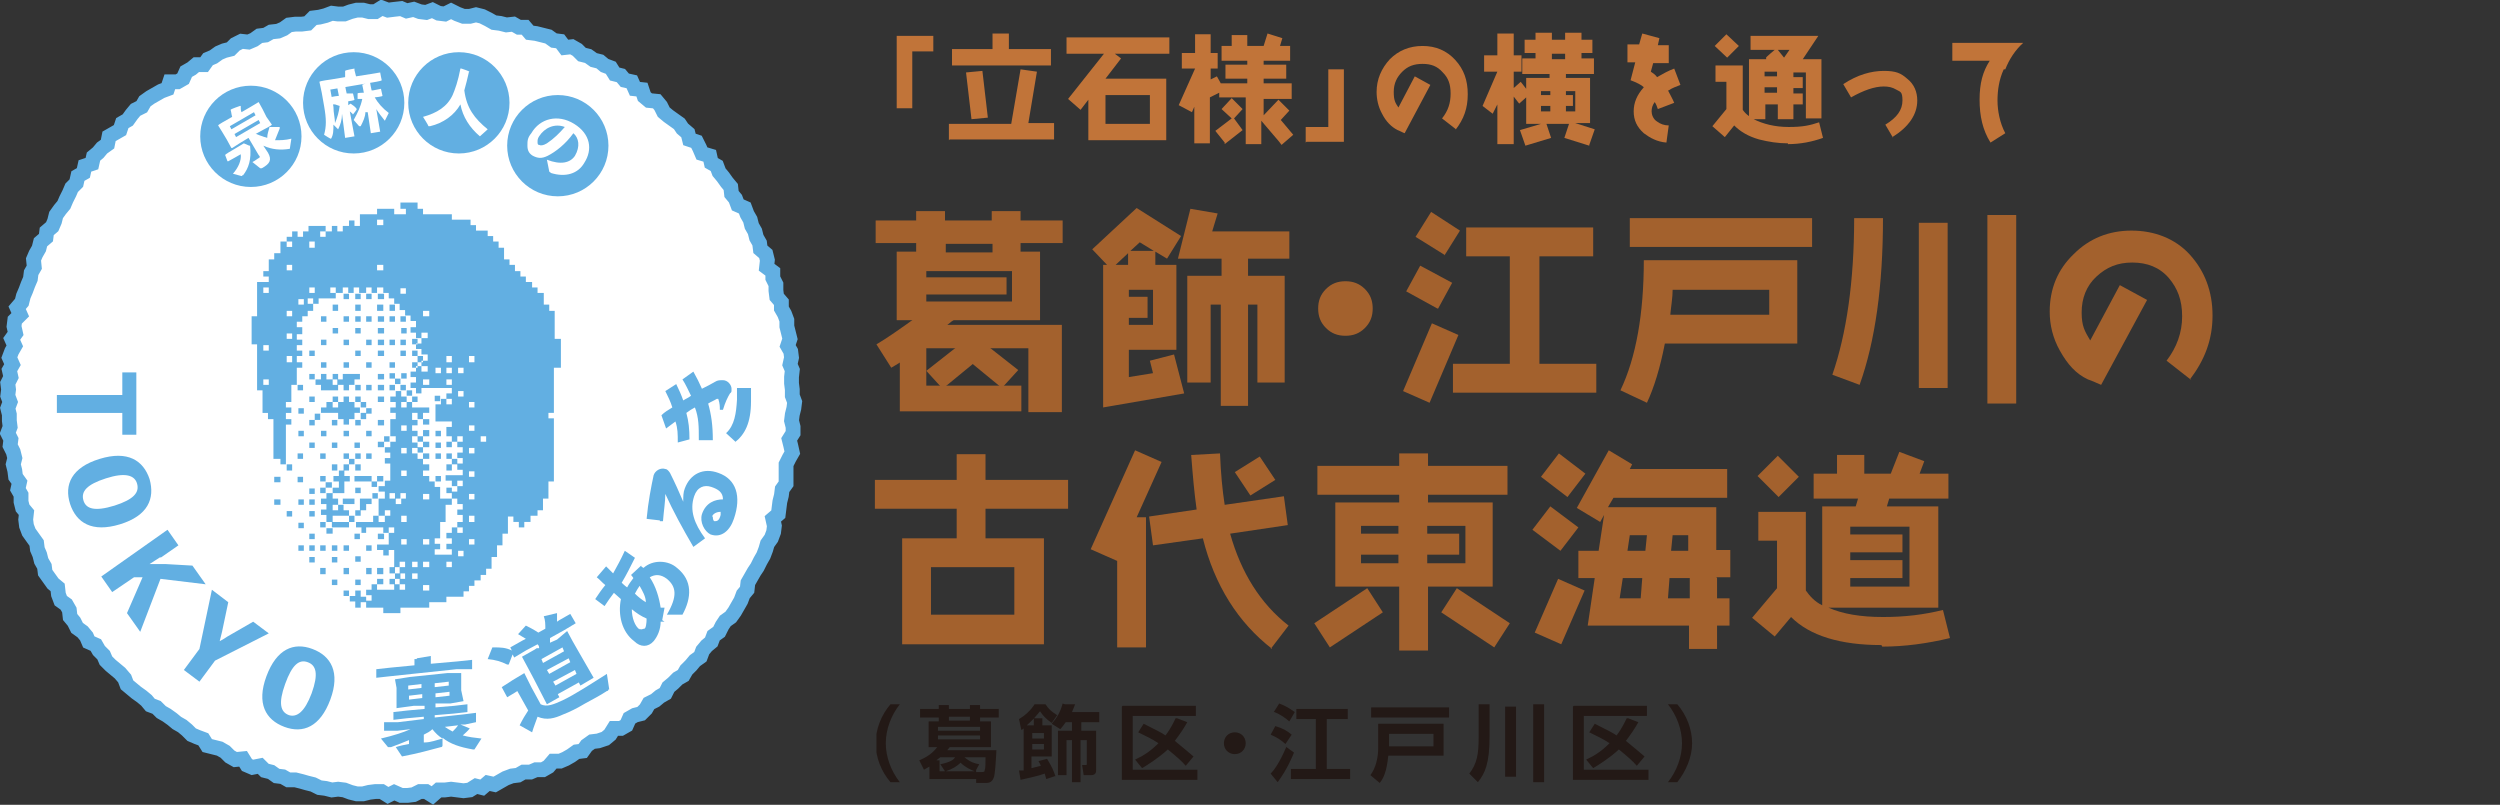
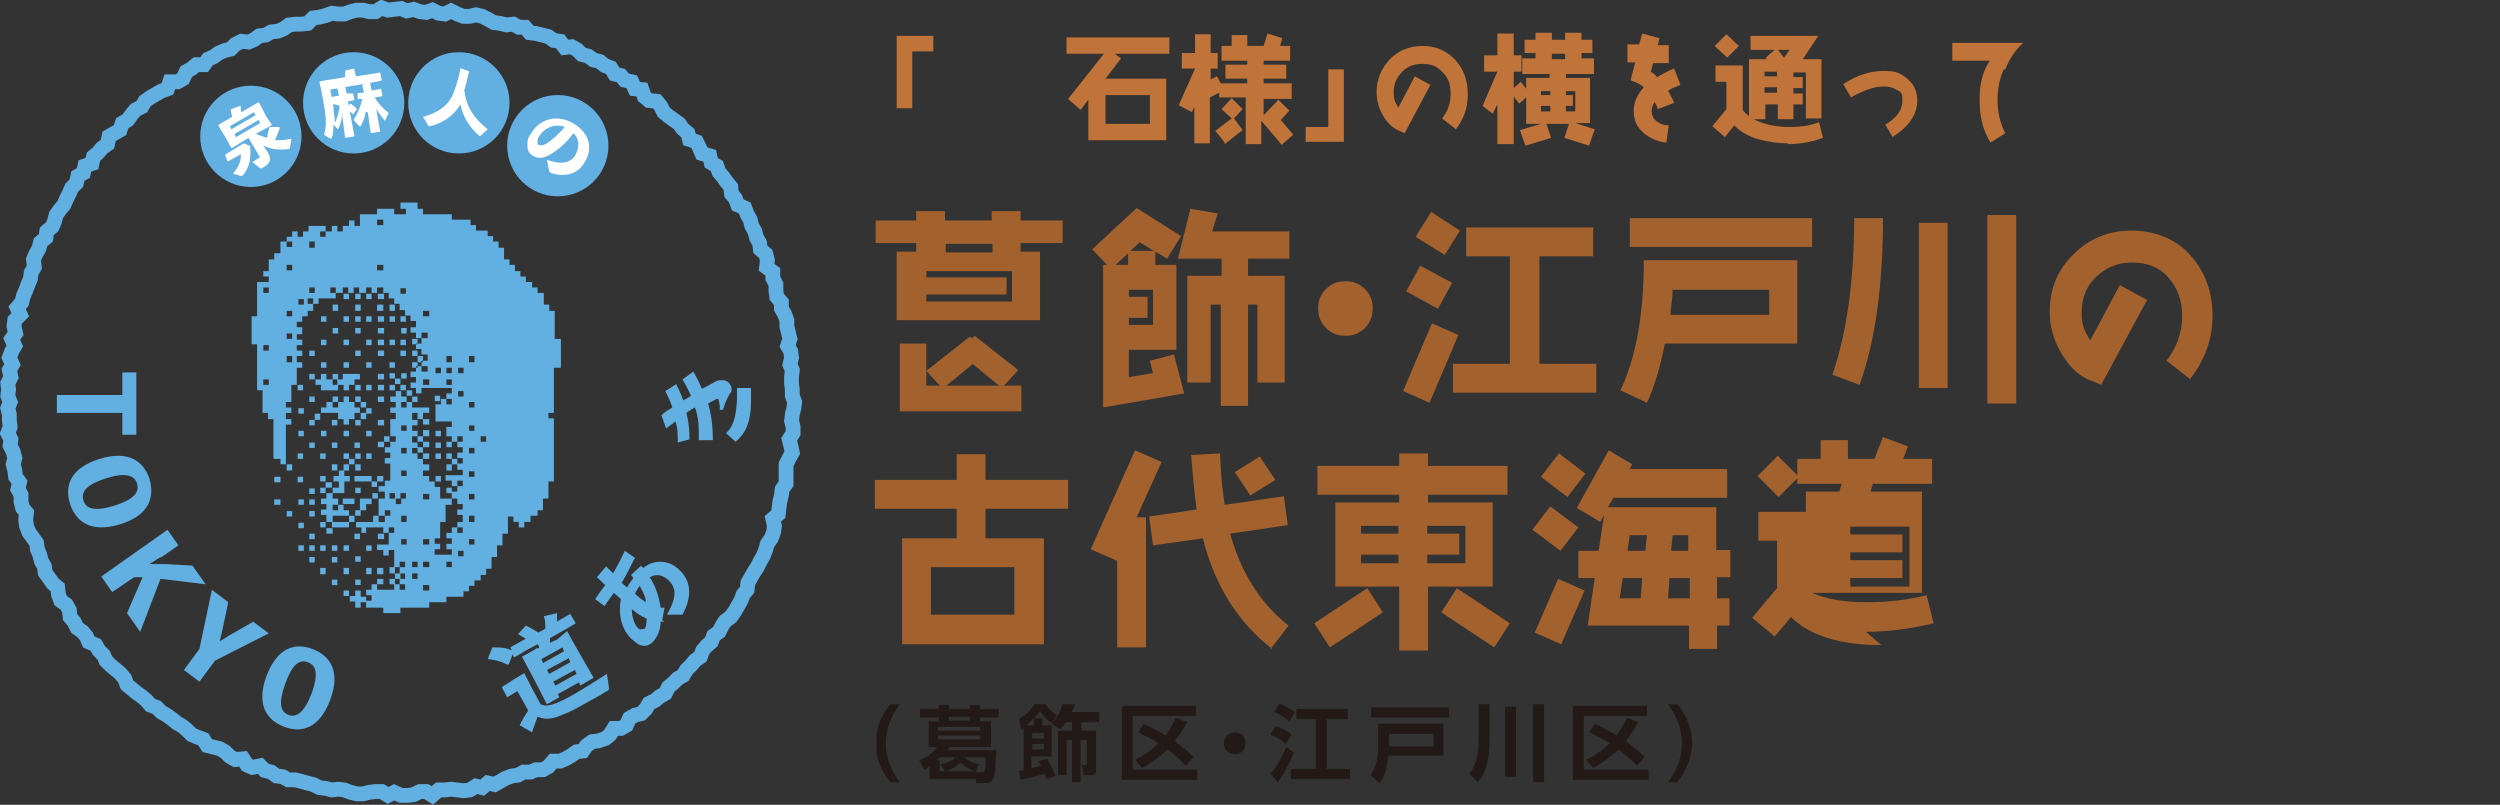
<svg xmlns="http://www.w3.org/2000/svg" id="_レイヤー_1" data-name="レイヤー_1" version="1.1" viewBox="0 0 320.9 103.3">
  <rect x="0" y="0" width="320.9" height="103.3" fill="#333333" stroke="none" />
  <defs>
    <style>
      .st0, .st1 {
        fill: none;
      }

      .st2, .st3 {
        fill: #fff;
      }

      .st2, .st4 {
        fill-rule: evenodd;
      }

      .st1 {
        stroke: #62afe2;
        stroke-miterlimit: 10;
        stroke-width: 1.9px;
      }

      .st5 {
        fill: #231916;
      }

      .st6 {
        fill: #c17439;
      }

      .st7, .st4 {
        fill: #62afe2;
      }

      .st8 {
        fill: #a3612d;
      }

      .st9 {
        clip-path: url(#clippath);
      }
    </style>
    <clipPath id="clippath">
      <rect class="st0" x="112.5" y="90.3" width="104.8" height="10.2" />
    </clipPath>
  </defs>
  <g id="_レイヤー_11" data-name="_レイヤー_1">
    <g id="_レイヤー_1-2">
      <g id="_レイヤー_1-21" data-name="_レイヤー_1-2">
        <g id="_レイヤー_1-2-2">
          <g id="a">
            <g id="b">
              <g id="c">
                <g id="d">
-                   <polygon class="st2" points="1.3 51.6 1 50.8 1.1 50 1 49.2 1.4 48.4 1.2 47.5 1.6 46.8 1.2 45.9 1.5 45.1 1.9 44.4 1.5 43.5 2 42.8 1.8 41.9 1.9 41.1 2.6 40.4 2.2 39.5 2.8 38.8 3 38 3.3 37.3 3.6 36.5 3.9 35.8 4 35 4.4 34.3 4.3 33.3 4.6 32.6 5 31.9 5.2 31.1 5.9 30.5 6 29.7 6.7 29.1 7 28.4 7.2 27.6 7.7 26.9 8.2 26.3 8.5 25.6 8.9 24.8 9.2 24.1 9.8 23.5 10 22.6 10.7 22.2 10.9 21.3 11.8 21 12 20.1 12.6 19.6 13.1 19 13.8 18.5 14 17.5 14.7 17.1 15.4 16.7 15.7 15.8 16.4 15.4 16.9 14.7 17.4 14.1 18.2 13.7 18.6 13 19.3 12.5 20 12.1 20.7 11.7 21.5 11.4 21.8 10.5 22.8 10.5 23.5 10.1 23.9 9.2 24.6 8.8 25.2 8.3 26.2 8.3 26.7 7.6 27.4 7.3 28.1 6.8 28.8 6.5 29.6 6.3 30.2 5.7 31 5.3 31.9 5.4 32.6 5.1 33.3 4.6 34.1 4.5 34.8 4.1 35.7 4 36.4 3.7 37.1 3.2 37.9 3.1 38.7 3.1 39.5 3 40.2 2.3 41 2.2 41.8 2 42.6 1.7 43.4 1.8 44.2 1.8 45 1.5 45.8 1.3 46.6 1.3 47.4 1.5 48.2 1.5 49 1 49.8 1.3 50.6 1.2 51.5 1.1 52.2 1.4 53.1 1.2 53.9 1.5 54.7 1.6 55.5 1.3 56.3 1.7 57.1 1.8 57.9 1.4 58.7 1.8 59.5 2.1 60.3 2.1 61.1 1.9 61.9 2.1 62.7 2.5 63.4 2.9 64.2 3 65 3.2 65.9 3.1 66.6 3.5 67.4 3.5 68 4.2 68.8 4.3 69.6 4.5 70.4 4.7 71.1 5.2 71.9 5.3 72.5 6.1 73.4 6 74.1 6.4 74.7 7 75.5 7.2 76.2 7.7 77 7.9 77.6 8.4 78.4 8.7 78.9 9.5 79.7 9.7 80.2 10.3 81.1 10.5 81.5 11.4 82.4 11.5 82.7 12.4 83.3 12.9 84.3 13 84.8 13.6 85.2 14.4 85.8 14.9 86.5 15.4 87.2 15.9 87.6 16.5 88.3 17.1 88.5 17.9 89.4 18.2 89.8 19 90.1 19.7 91.1 20 91.3 20.9 92 21.3 92.3 22.1 92.8 22.7 93.3 23.4 93.8 24 93.9 24.9 94.4 25.5 94.7 26.3 95.6 26.7 95.9 27.5 96.3 28.2 96.5 29 96.9 29.7 97.1 30.5 97.5 31.2 97.6 32 98.3 32.6 98.5 33.4 98.4 34.3 99.2 34.9 99.2 35.7 99.6 36.5 99.6 37.3 99.7 38.1 100.3 38.8 100.3 39.6 100.7 40.3 101 41.1 101 41.9 101.2 42.7 101.4 43.5 101.1 44.4 101.5 45.1 101.6 45.9 101.4 46.8 101.7 47.5 101.6 48.4 101.6 49.2 101.7 50 101.7 50.8 102 51.6 101.9 52.4 101.7 53.2 101.6 54 101.8 54.8 101.8 55.6 101.3 56.4 101.5 57.2 101.7 58.1 101.3 58.8 100.9 59.6 100.9 60.4 100.9 61.2 100.9 62.1 100.4 62.8 100.3 63.6 100.1 64.4 100 65.2 99.9 66 99.2 66.6 99.4 67.5 99.3 68.3 99 69.1 98.5 69.8 98.3 70.5 98 71.3 97.6 72 97.2 72.8 96.8 73.4 96.4 74.1 96 74.8 95.9 75.7 95.4 76.3 95.1 77.1 94.7 77.8 94.3 78.5 93.8 79.2 93.1 79.7 92.7 80.3 92.3 81.1 91.6 81.6 91.3 82.4 90.7 82.9 90.2 83.5 89.9 84.3 89.2 84.8 88.7 85.4 88.1 86 87.7 86.7 87 87.1 86.4 87.7 85.8 88.2 85.4 89 84.7 89.4 84.1 89.9 83.3 90.3 82.9 91 82.3 91.6 81.5 91.8 80.8 92.2 80.4 93.1 79.7 93.5 78.8 93.5 78.3 94.3 77.7 94.8 76.8 95.1 76 95.2 75.3 95.7 74.8 96.4 74 96.5 73.3 97 72.6 97.4 71.9 97.7 71 97.7 70.4 98.4 69.7 98.8 68.8 98.8 68.1 99.1 67.2 99.1 66.5 99.5 65.7 99.6 64.9 99.9 64.2 100.3 63.5 100.7 62.6 100.5 61.9 101.1 61.1 100.9 60.3 101.4 59.5 101.5 58.7 101.4 57.9 101.3 57.1 101.4 56.3 101.4 55.5 102.1 54.7 101.6 53.9 101.6 53.1 102 52.3 102.1 51.5 102.1 50.6 101.7 49.8 102.1 49 101.6 48.2 101.6 47.4 101.7 46.6 101.9 45.8 101.9 45 101.7 44.2 101.4 43.4 101.3 42.6 101.4 41.8 101.2 41 101.1 40.2 100.7 39.4 100.5 38.7 100.3 37.9 100.1 37 100.1 36.3 99.7 35.5 99.6 34.8 99.1 34 98.9 33.4 98.3 32.4 98.5 31.7 98.2 31.2 97.4 30.2 97.5 29.5 97.1 28.9 96.5 28.2 96.1 27.4 95.9 26.6 95.7 26.1 94.9 25.3 94.6 24.6 94.3 24 93.7 23.4 93.2 22.7 92.8 22.1 92.3 21.4 91.8 20.7 91.4 20.1 90.8 19.3 90.5 18.8 89.9 18.2 89.4 17.5 88.9 16.9 88.4 16.3 87.9 16 87.1 15.4 86.4 14.8 85.9 14.2 85.4 13.6 84.8 13.3 84.1 12.7 83.5 12.3 82.8 11.4 82.4 11.1 81.7 10.6 81.1 9.9 80.6 9.5 79.8 9 79.2 8.9 78.3 8.5 77.6 7.8 77.1 7.5 76.3 7.4 75.4 6.8 74.9 6.3 74.2 5.8 73.5 5.7 72.7 5.3 72 5.1 71.2 4.8 70.5 4.7 69.7 4.2 69 3.7 68.3 3.4 67.5 3.3 66.7 3.4 65.8 2.9 65.2 2.7 64.4 2.7 63.5 2.3 62.8 2.5 61.9 2 61.2 1.9 60.4 1.7 59.6 1.9 58.8 1.7 58 1.3 57.2 1.4 56.4 1 55.6 1.3 54.8 1.2 54 1.2 53.2 1 52.4 1.3 51.6" />
                  <polygon class="st1" points="1.3 51.6 1 50.8 1.1 50 1 49.2 1.4 48.4 1.2 47.5 1.6 46.8 1.2 45.9 1.5 45.1 1.9 44.4 1.5 43.5 2 42.8 1.8 41.9 1.9 41.1 2.6 40.4 2.2 39.5 2.8 38.8 3 38 3.3 37.3 3.6 36.5 3.9 35.8 4 35 4.4 34.3 4.3 33.3 4.6 32.6 5 31.9 5.2 31.1 5.9 30.5 6 29.7 6.7 29.1 7 28.4 7.2 27.6 7.7 26.9 8.2 26.3 8.5 25.6 8.9 24.8 9.2 24.1 9.8 23.5 10 22.6 10.7 22.2 10.9 21.3 11.8 21 12 20.1 12.6 19.6 13.1 19 13.8 18.5 14 17.5 14.7 17.1 15.4 16.7 15.7 15.8 16.4 15.4 16.9 14.7 17.4 14.1 18.2 13.7 18.6 13 19.3 12.5 20 12.1 20.7 11.7 21.5 11.4 21.8 10.5 22.8 10.5 23.5 10.1 23.9 9.2 24.6 8.8 25.2 8.3 26.2 8.3 26.7 7.6 27.4 7.3 28.1 6.8 28.8 6.5 29.6 6.3 30.2 5.7 31 5.3 31.9 5.4 32.6 5.1 33.3 4.6 34.1 4.5 34.8 4.1 35.7 4 36.4 3.7 37.1 3.2 37.9 3.1 38.7 3.1 39.5 3 40.2 2.3 41 2.2 41.8 2 42.6 1.7 43.4 1.8 44.2 1.8 45 1.5 45.8 1.3 46.6 1.3 47.4 1.5 48.2 1.5 49 1 49.8 1.3 50.6 1.2 51.5 1.1 52.2 1.4 53.1 1.2 53.9 1.5 54.7 1.6 55.5 1.3 56.3 1.7 57.1 1.8 57.9 1.4 58.7 1.8 59.5 2.1 60.3 2.1 61.1 1.9 61.9 2.1 62.7 2.5 63.4 2.9 64.2 3 65 3.2 65.9 3.1 66.6 3.5 67.4 3.5 68 4.2 68.8 4.3 69.6 4.5 70.4 4.7 71.1 5.2 71.9 5.3 72.5 6.1 73.4 6 74.1 6.4 74.7 7 75.5 7.2 76.2 7.7 77 7.9 77.6 8.4 78.4 8.7 78.9 9.5 79.7 9.7 80.2 10.3 81.1 10.5 81.5 11.4 82.4 11.5 82.7 12.4 83.3 12.9 84.3 13 84.8 13.6 85.2 14.4 85.8 14.9 86.5 15.4 87.2 15.9 87.6 16.5 88.3 17.1 88.5 17.9 89.4 18.2 89.8 19 90.1 19.7 91.1 20 91.3 20.9 92 21.3 92.3 22.1 92.8 22.7 93.3 23.4 93.8 24 93.9 24.9 94.4 25.5 94.7 26.3 95.6 26.7 95.9 27.5 96.3 28.2 96.5 29 96.9 29.7 97.1 30.5 97.5 31.2 97.6 32 98.3 32.6 98.5 33.4 98.4 34.3 99.2 34.9 99.2 35.7 99.6 36.5 99.6 37.3 99.7 38.1 100.3 38.8 100.3 39.6 100.7 40.3 101 41.1 101 41.9 101.2 42.7 101.4 43.5 101.1 44.4 101.5 45.1 101.6 45.9 101.4 46.8 101.7 47.5 101.6 48.4 101.6 49.2 101.7 50 101.7 50.8 102 51.6 101.9 52.4 101.7 53.2 101.6 54 101.8 54.8 101.8 55.6 101.3 56.4 101.5 57.2 101.7 58.1 101.3 58.8 100.9 59.6 100.9 60.4 100.9 61.2 100.9 62.1 100.4 62.8 100.3 63.6 100.1 64.4 100 65.2 99.9 66 99.2 66.6 99.4 67.5 99.3 68.3 99 69.1 98.5 69.8 98.3 70.5 98 71.3 97.6 72 97.2 72.8 96.8 73.4 96.4 74.1 96 74.8 95.9 75.7 95.4 76.3 95.1 77.1 94.7 77.8 94.3 78.5 93.8 79.2 93.1 79.7 92.7 80.3 92.3 81.1 91.6 81.6 91.3 82.4 90.7 82.9 90.2 83.5 89.9 84.3 89.2 84.8 88.7 85.4 88.1 86 87.7 86.7 87 87.1 86.4 87.7 85.8 88.2 85.4 89 84.7 89.4 84.1 89.9 83.3 90.3 82.9 91 82.3 91.6 81.5 91.8 80.8 92.2 80.4 93.1 79.7 93.5 78.8 93.5 78.3 94.3 77.7 94.8 76.8 95.1 76 95.2 75.3 95.7 74.8 96.4 74 96.5 73.3 97 72.6 97.4 71.9 97.7 71 97.7 70.4 98.4 69.7 98.8 68.8 98.8 68.1 99.1 67.2 99.1 66.5 99.5 65.7 99.6 64.9 99.9 64.2 100.3 63.5 100.7 62.6 100.5 61.9 101.1 61.1 100.9 60.3 101.4 59.5 101.5 58.7 101.4 57.9 101.3 57.1 101.4 56.3 101.4 55.5 102.1 54.7 101.6 53.9 101.6 53.1 102 52.3 102.1 51.5 102.1 50.6 101.7 49.8 102.1 49 101.6 48.2 101.6 47.4 101.7 46.6 101.9 45.8 101.9 45 101.7 44.2 101.4 43.4 101.3 42.6 101.4 41.8 101.2 41 101.1 40.2 100.7 39.4 100.5 38.7 100.3 37.9 100.1 37 100.1 36.3 99.7 35.5 99.6 34.8 99.1 34 98.9 33.4 98.3 32.4 98.5 31.7 98.2 31.2 97.4 30.2 97.5 29.5 97.1 28.9 96.5 28.2 96.1 27.4 95.9 26.6 95.7 26.1 94.9 25.3 94.6 24.6 94.3 24 93.7 23.4 93.2 22.7 92.8 22.1 92.3 21.4 91.8 20.7 91.4 20.1 90.8 19.3 90.5 18.8 89.9 18.2 89.4 17.5 88.9 16.9 88.4 16.3 87.9 16 87.1 15.4 86.4 14.8 85.9 14.2 85.4 13.6 84.8 13.3 84.1 12.7 83.5 12.3 82.8 11.4 82.4 11.1 81.7 10.6 81.1 9.9 80.6 9.5 79.8 9 79.2 8.9 78.3 8.5 77.6 7.8 77.1 7.5 76.3 7.4 75.4 6.8 74.9 6.3 74.2 5.8 73.5 5.7 72.7 5.3 72 5.1 71.2 4.8 70.5 4.7 69.7 4.2 69 3.7 68.3 3.4 67.5 3.3 66.7 3.4 65.8 2.9 65.2 2.7 64.4 2.7 63.5 2.3 62.8 2.5 61.9 2 61.2 1.9 60.4 1.7 59.6 1.9 58.8 1.7 58 1.3 57.2 1.4 56.4 1 55.6 1.3 54.8 1.2 54 1.2 53.2 1 52.4 1.3 51.6" />
                  <path class="st7" d="M15.7,55.8v-2.8H7.3v-2.3h8.4v-2.9c-.1,0,1.8,0,1.8,0v8c.1,0-1.8,0-1.8,0Z" />
                  <path class="st7" d="M15.4,67.3c-3.6,1.1-5.6-.2-6.4-2.6-.8-2.5.2-4.7,3.8-5.8,3.6-1.1,5.6.2,6.4,2.6.7,2.5-.2,4.7-3.8,5.8ZM14.7,64.9c2.5-.8,3.2-1.7,2.9-2.8s-1.5-1.5-4-.7-3.2,1.7-2.9,2.8c.3,1.1,1.4,1.5,4,.7Z" />
                  <path class="st7" d="M20.6,71.5c-.5.3-.9.6-1.4.9h2l3.5.2,1.7,2.4-5.8-.7-2.6,6.8-1.7-2.4,2-4.6h-1.1l-2.8,1.9-1.4-2,8.5-6,1.4,2-2.3,1.6h0Z" />
                  <path class="st7" d="M27.6,84.8l-2,2.7-2-1.5,2-2.7,1.6-7.6,2.1,1.6-.8,3.8-.3,1.2c.4-.2.7-.4,1-.6l3.3-1.9,2,1.5-6.9,3.5h0Z" />
                  <path class="st7" d="M42.4,89.8c-1.3,3.5-3.5,4.4-5.9,3.5s-3.6-3-2.3-6.5,3.5-4.4,5.9-3.5,3.6,3,2.3,6.5h0ZM40,89c.9-2.5.6-3.6-.5-4s-2,.3-2.9,2.8-.6,3.6.5,4c1,.3,2-.4,2.9-2.8Z" />
-                   <path class="st7" d="M53.5,84.5h0l1.8-.3h0v1l3.4-.3,1.9-.2h0v1.2h-2l-8.5.9-1.8.2h0v-1.1h0l1.8-.2,3.1-.3v-.8h.3ZM59.2,86.4h0v2.2l.3,1.4h0l-1.7.3h-1.9v.5l2.4-.2,1.7-.2h0v1h0l-1.8.2-2.4.2v.3l3.7-.4,1.6-.2h0v1.2h0l-1.4.3h-.6l1.2.5h0c-.3.4-.6.6-.9.9.7.2,1.5.3,2.4.4l-.9,1.4h-.2c-1.7-.3-2.9-.7-3.9-1.5v1s0,.2-.2.2c-1.5.4-2.9.8-5,1.2h0l-.8-1.2h0c.6-.2,1.2-.3,1.7-.4v-.5c-.7.3-1.5.6-2.3.9h-.4l-.9-1.1c1.7-.4,2.9-.8,3.8-1.2l-1.7.2h-1.7v-1.1h1.8l3.3-.4v-.3l-2.2.2-1.7.2h0v-1h0l1.8-.2,2.2-.2v-.4h-1.4l-2.2.3h0v-2.6l-.2-1.1h0l1.9-.3,4.8-.5h1.8ZM54.1,88.3v-.5l-1.7.2v.5l1.7-.2ZM52.5,89.8l1.7-.2v-.5l-1.7.2v.5ZM54.5,95.3c.8,0,1.5-.3,2.3-.5-.5-.3-.9-.7-1.3-1.2-.3.3-.7.5-1.1.7v1h0ZM57.6,87.5l-1.8.2v.5l1.8-.2v-.5ZM55.9,89v.5l1.8-.2v-.5l-1.8.2ZM57.1,93.3c.3.2.6.4,1,.6.2-.2.5-.5.7-.8,0,0-1.7.2-1.7.2Z" />
                  <path class="st7" d="M69.2,83.2c0-.2,0-.3-.2-.5l-1.5.8-1.5.9h0l-.2-.4-.5,1.3h-.2c-.8-.4-1.5-.6-2.5-.7h0l.6-1.5h.2c.8,0,1.5,0,2.3.4l-.2-.4h0l1.6-.9.4-.2c-.3-.2-.7-.4-1-.6h0l1-1.1h0c.4.2,1,.5,1.6.9l.9-.5c0-.5,0-1.1-.2-1.6h0l1.7-.4h0v1.1l.3-.2,1.4-.8h0l.7,1.2h0l-1.5.9-1.8,1v.6l.9-.4,1.3-1.1h0l.7,1.3.8,1.4,1.9,3.3-1.7,1-.2-.4-2.7,1.5.2.4-1.6.9-1.7-3.3-.8-1.5-.7-1.3h0l1.6-.9.3-.2h.3,0ZM78.1,88.5s0,.2-.2.2c-.9.6-1.9,1.1-2.8,1.6-1,.6-2,1.1-2.8,1.4-1.1.5-2.1.8-3.3.3-.2.6-.5,1.3-.7,2h0l-1.6-.9h0c.4-.8.7-1.3,1.1-1.9l-1.4-2.5-.3.2-1,.6h0l-.7-1.3h0l1.1-.7.3-.2,1.5-.9h0l.9,1.8,1.2,2.2c.8.4,1.7,0,2.8-.5,1.5-.7,3.8-2.2,5.7-3.4l.3,2h0ZM72.2,83.1l-2.7,1.5.2.5,2.7-1.5-.2-.5ZM73,84.5l-2.8,1.5.3.5,2.7-1.5-.2-.5ZM73.8,86l-2.8,1.5.3.5,2.7-1.5-.2-.5Z" />
                  <path class="st7" d="M85.3,79.8h-.5c0,1-.4,1.9-.9,2.5-.7.8-1.7.8-2.5,0-1.6-1.2-2.1-3.4-1.7-5.4-.3-.3-.6-.5-.9-.8-.4.5-.8,1.1-1.2,1.7h0l-1.2-.9h0c.4-.6.8-1.2,1.3-1.8-.4-.3-.7-.7-1.1-1h0l1.2-1.4h0l.9.9c.5-.9,1-1.8,1.5-2.9h0l1.3.9h0c-.6,1.2-1.1,2.2-1.7,3.2,0,0,.4.4.7.6.2-.4.5-.8.8-1.2,0,0-.2-.3-.3-.4h0l1.3-1.2h0c0,.2.2.2.3.3,1.2-1.1,3.2-1,4.3,0,2,1.6,1.9,3.8.7,6h-2c1.4-2.4,1.2-3.6,0-4.6-.8-.6-1.5-.6-2.2-.2.8,1.2,1.2,2.6,1.4,3.9h.5l-.3,1.6h0l.3.2h0ZM82.1,80.7c.2.2.4,0,.6,0s.3-.7.3-1.3c-.7-.3-1.3-.7-1.9-1.2,0,1.1.4,2.2,1,2.6h0ZM82.1,75.2c-.2.3-.4.6-.6,1,.4.4.9.8,1.4,1.1,0-.7-.4-1.4-.8-2.1Z" />
-                   <path class="st7" d="M84.7,66.8l-1.7-.2h0c.2-2.2.6-4.2.9-5.6.2-.6.9-1,1.5-.8.2,0,.4.2.6.5.7,1.4,1.1,2.3,1.7,3.7,0-.7,0-1.2.2-1.7.7-1.9,2.4-2.7,4.3-2,2.3.8,3,3,2,5.9-.5,1.5-1.6,2.5-3,2-.8-.4-1.4-1.6-1.1-2.6.5-1.5,1.7-1.9,2.7-1.9,0-.9-.6-1.3-1.5-1.6s-1.8,0-2.2,1.2c-.6,1.8,0,3.5,1.4,5.4h0l-1.5,1.1h0c-1.4-2.4-2.6-4.6-3.6-6.8,0,1-.2,2.2-.3,3.5h-.4ZM91.5,66.3c0,.2,0,.5.2.6.3,0,.6,0,.8-.8v-.4c-.6,0-1,.3-1.1.6h0Z" />
                  <path class="st7" d="M89.7,56.4c0-1.6,0-2.8-.5-4.1-.4.2-.7.4-1.1.7.3,1.1.4,2.1.4,3.4h0l-1.5.4h0c0-1.1,0-1.8-.3-2.7-.4.3-.8.6-1.2.9h0l-.6-1.7h0c.4-.4.9-.7,1.4-1-.2-.7-.6-1.5-.9-2.1h0l1.4-.9h0c.3.6.7,1.5.9,2.1.3-.2.6-.3,1-.6-.3-.6-.7-1.5-1.1-2.1h0l1.4-1h0c.4.7.8,1.5,1.1,2.2.6-.3,1.2-.6,1.7-.9.3-.2.6-.2,1-.2.6,0,1.1.6,1.1,1.1s0,.4-.2.6c-.3.5-.6,1.1-.9,2.1h-.4c0-.4,0-.8-.2-1.4h-.2c-.3.2-.8.4-1.1.6.4,1.4.6,2.8.6,4.7h-1.8ZM94.4,56.7l-1.2-1.1h0c1.1-1,1.3-2.6,1.4-4.3v-1.5h1.8v1.7c0,2.8-.8,4.3-2.1,5.3h0Z" />
                  <path class="st4" d="M41.1,67v.7h.7v-.7h-.7ZM54.3,45.7h-.7v.8h.7v-.8ZM42.6,67.7h2.2v-.7h-2.2v.7ZM55.8,50.8v.7h.7v-.7h-.7ZM45.5,61.1v.7h2.2v-.7h-2.2ZM48.5,56.7v.7h.8v-.7h-.8ZM52.9,51.6h.7v-.7h-.7v.7ZM42.6,66.2h2.2v-.7h-.7v-.7h-.7v.7h-.7v-.7h.7v-.8h-.7v-.7h-.8v.7h-.7v.7h.7v.7h-.7v.7h.7v.9h.8v-.8h0ZM44.8,66.2v.8h.7v-.8h-.7ZM57.3,57.4h.7v-.7h-.7v.7ZM37.5,60.4v-.8h-.7v.8h.7ZM57.3,63.3h.7v-.7h-.7v.7ZM41.1,61.1v.7h.7v-.7h-.7ZM57.3,60.4h.7v-.8h-.7v.8ZM57.3,58.2v.7h.7v-.7h-.7ZM58,59.6h.7v-.7h-.7v.7ZM45.5,64h-1.5v.7h1.5s0-.7,0-.7ZM41.1,62.6v.7h.7v-.7h-.7ZM38.9,50.1v-.7h-.7v.7h.7ZM50,56h-.7v.7h.7v-.7ZM46.3,65.5h-.7v.7h.7v-.7ZM47,64.7h.7v-.7h-1.5v1.5h.8v-.8ZM50,74.3v.7h.7v-.7h-.7ZM50,72.8v.8h.7v-.8h-.7ZM48.5,63.3h-.7v.7h.7v-.7ZM47.7,61.8v.7h.7v-.7h-.7ZM52.9,50.8v-.7h-.7v.7h.7ZM49.2,61.1h-.8v.7h.8v-.7ZM45.5,69.2h.7v-.7h-.7v.7ZM46.3,76.5v-.7h-.7v.7h-.7v.7h.7v.8h.7v-.7h.7v-.7h-.7ZM52.1,50.1v-.7h-.7v.7h.7ZM51.4,73.6h-.7v.7h.7v-.7ZM49.2,74.3h-.8v.7h.8v-.7ZM48.5,69.2h.8v-.7h-.8v.7ZM56.6,61.1h-.7v.7h.7v-.7ZM55.1,58.2h-.8v.7h.8v-.7ZM54.3,57.4h-.7v.7h.7v-.7ZM52.9,46.5v.7h.7v-.7h-.7ZM41.9,68.5h.8v-.7h-.8v.7ZM45.5,58.9h-.7v.7h.7v-.7ZM51.4,41.3h.7v-.7h-.7v.7ZM52.9,45v.7h.7v-.7h-.7ZM50,39.9h.7v-.8h-.7v.8ZM52.9,43.5v.7h.7v-.7h-.7ZM50,47.9v.7h.7v-.7h-.7ZM48.5,38.4h.8v-.7h-.8v.7ZM55.1,55.2h-.8v.8h.8v-.8ZM54.3,56h-.7v.7h.7v-.7ZM55.1,54.5v-.7h-.8v.7h.8ZM44.1,75.8v.7h.7v-.7h-.7ZM52.2,47.9h-.7v.7h.7v-.7ZM55.1,57.4v-.7h-.8v.7h.8ZM46.3,58.2h-.7v.7h.7v-.7ZM51.4,48.6h-.7v.7h.7v-.7ZM42.6,59.6v.8h.7v-.8h-.7ZM44.1,38.4h.7v-.7h-.7v.7ZM43.4,62.6h-.7v.7h1.5v-1.5h.7v-.7h-.7v-.7h-.7v.7h-.7v.7h.7v.8h0ZM71.2,43.5v-3.6h-.7v-.8h-.7v-1.5h-.8v-.7h-.7v-.7h-.8v-.7h-.7v-.7h-.7v-.8h-.7v-.7h-.7v-1.5h-.7v-.8h-.7v-.7h-.7v-.7h-1.5v-.7h-.7v-.7h-2.4v-.7h-3.7v-.7h-.7v-.8h-2.2v.8h.7v.7h-1.5v-.7h-2.2v.7h-2.2v1.5h-.7v-.7h-.7v.7h-.8v.7h-.7v-.7h-.7v.7h-.8v.7h-.7v-.7h.7v-.7h-2.2v.7h-.7v.7h-.7v-.7h-.7v.7h-.7v.6h.7v.7h-.7v-.7h-.8v1.5h-.8v.8h-.7v1.5h-.7v.7h.7v.7h-1.5v4.4h-.7v3.6h.7v5.9h.7v2.9h.7v.8h.7v5.1h.9v.7h.7v-5.1h.7v-.7h-.7v-.8h.7v-.7h-.7v-.7h.7v-2.2h.7v-2.2h.7v-.7h-.7v-.8h.7v-.7h-.7v-.7h.7v-.7h-.7v-.7h.7v-.9h-.7v-.7h.7v-.7h.7v-.7h.7v-.9h-.7v-.7h.7v.7h.7v-.7h2.2v-.7h-.7v-.7h.7v.7h.9v-.7h.7v.7h.7v-.7h.7v.7h.9v-.7h.7v.7h.7v-.7h.8v.7h.7v.7h.7v.7h.7v.8h.7v.7h.7v.7h.7v.8h-.7v.7h.7v.7h.7v-.7h.8v.7h-.8v.7h-.7v.7h.7v.7h.8v.8h-.8v.7h.8v.7h-.8v-.7h-.7v.7h-.7v.7h.7v.7h-.7v.7h.7v.7h.7v-.7h3.9v.7h-.7v.7h.7v.7h-.7v-.7h-.7v.7h-.7v2.2h2.1v.7h-.7v1.2h.7v.7h.7v-.7h.7v.7h-.7v.7h.7v.7h-.7v.7h.7v.7h-.7v.8h.7v.7h-2.2v.7h.8v.7h.7v-.7h.7v.7h-.7v.7h-.7v.9h.7v.7h.7v.7h-.7v.7h.7v.9h-.7v.7h.7v.7h-.7v-.7h-.7v.7h-.7v.7h.7v.7h-.7v.7h.7v.7h-2.2v-.7h.7v-.7h-.7v-.7h.7v-2.1h.7v-2.2h.8v-.8h-1.5v-1.5h-.7v-.7h-.7v-.7h-.8v-.7h.8v-.8h-.8v-.7h-.7v-.7h-.7v-.7h.7v-.7h-.7v-.8h.7v-.7h-.7v-.7h.7v-.7h-.7v-.9h.7v.8h.7v-.8h.8v-.7h-2.2v-.7h-.7v.7h-.7v-.7h.7v-.7h-.7v-.7h-.7v.7h-.7v.7h.7v.7h-.7v.7h.7v.8h-.7v2.2h.7v.7h-.7v.7h-.7v.7h.7v.7h-.7v.7h.7v2.2h-.7v.7h-.8v.7h.8v.9h-.8v2.2h.8v-.7h.7v.7h-.7v.8h-.8v-.8h-.7v.8h-2.2v.7h.7v.7h.6v-.7h2.2v.7h.7v-.7h.7v.7h-.7v1.5h-1.5v.7h.8v.7h.7v-.7h.7v2.2h.7v-.7h.7v.7h-.7v.8h.7v.7h-.7v.7h.7v.7h-.7v-.7h-.7v.7h-2.2v-.7h-.7v.7h-.7v.7h.7v.7h-.7v.9h2.2v.7h2.2v-.7h3.7v-.7h2.2v-.7h2.2v-.7h.7v-.7h.7v-.7h.8v-.7h.7v-.8h.7v-1.5h.7v-1.5h.7v-1.5h.7v-2.2h.7v.7h.7v.7h.7v-.7h.8v-.8h.9v-.7h.7v-1.5h.7v-2.2h.7v-8.1h-.7v-.7h.7v-5.8h.9v-3.7h-.8ZM34.5,49.4h-.7v-.7h.7v.7ZM34.5,45h-.7v-.7h.7v.7ZM34.5,37.6h-.7v-.7h.7v.7ZM37.5,46.5h-.7v-.8h.7v.8ZM37.5,43.5h-.7v-.7h.7v.7ZM37.5,40.6h-.7v-.7h.7v.7ZM37.5,34.7h-.7v-.7h.7v.7ZM39,39.1h-.7v-.7h.7v.7ZM40.4,37.6h-.7v-.7h.7v.7ZM40.4,31.8h-.7v-.8h.7v.8ZM49.2,34.7h-.8v-.7h.8v.7ZM49.2,28.9h-.8v-.7h.8v.7ZM52.1,37.7h-.7v-.7h.7v.7ZM55.1,49.4h-.8v-.7h.8v.7ZM55.1,40.6h-.8v-.7h.8v.7ZM56.6,47.9h-.7v-.7h.7v.7ZM58,49.4h-.7v-.7h.7v.7ZM58,47.9h-.7v-.7h.7v.7ZM58,46.5h-.7v-.8h.7v.8ZM52.2,69.9h-.7v-.7h.7v.7ZM52.2,67h-.7v-.8h.7v.8ZM52.2,64h-.7v.7h-.7v-.7h-.8v-.7h.7v.7h.7v-.7h.7v.7h0ZM52.2,61.1h-.7v-.7h.7v.7ZM52.2,58.2h-.7v-.7h.7v.7ZM52.2,55.3h-.7v-.7h.7v.7ZM53.6,74.3h-.7v-.7h.7v.7ZM53.6,72.8h-.7v-.7h.7v.7ZM55.1,75.8h-.8v-.7h.8v.7ZM55.1,72.8h-.8v-.7h.8v.7ZM55.1,69.9h-.8v-.7h.8v.7ZM55.1,64.1h-.8v-.7h.8v.7ZM58,72.8h-.7v-.7h.7v.7ZM59.5,71.4h-.7v-.7h.7v.7ZM59.5,50.9h-.7v-.7h.7v.7ZM59.5,47.9h-.7v-.7h.7v.7ZM60.9,69.9h-.7v-.7h.7v.7ZM60.9,67h-.7v-.8h.7v.8ZM60.9,64.1h-.7v-.7h.7v.7ZM60.9,61.2h-.7v-.7h.7v.7ZM60.9,58.2h-.7v-.7h.7v.7ZM60.9,55.3h-.7v-.7h.7v.7ZM60.9,52.3h-.7v-.7h.7v.7ZM60.9,46.5h-.7v-.8h.7v.8ZM62.4,56.7h-.7v-.7h.7v.7ZM44.8,59.6h-.7v.8h.7v-.8ZM44.1,58.2v.7h.7v-.7h-.7ZM46.3,60.4v-.8h-.7v.8h.7ZM45.6,38.4h.7v-.7h-.7v.7ZM50,49.4v.7h.7v-.7h-.7ZM47,38.4h.7v-.7h-.7v.7ZM42.6,61.9h-.8v.7h.8v-.7ZM43.4,39.1h-.7v.8h.7v-.8ZM46.3,39.1h-.7v.8h.7v-.8ZM49.2,39.1h-.8v.8h.8v-.8ZM41.9,40.6h-.7v.7h.7v-.7ZM44.8,40.6h-.7v.7h.7v-.7ZM45.6,41.3h.7v-.7h-.7v.7ZM47.8,40.6h-.8v.7h.7v-.7h0ZM48.5,41.3h.8v-.7h-.8v.7ZM50.7,40.6h-.7v.7h.7v-.7ZM42.7,42.8h.7v-.7h-.7v.7ZM45.6,42.8h.7v-.7h-.7v.7ZM48.5,42.8h.8v-.7h-.8v.7ZM52.2,42.1h-.7v.7h.7v-.7ZM41.2,44.3h.7v-.7h-.7v.7ZM44.1,44.3h.7v-.7h-.7v.7ZM47,44.3h.7v-.7h-.7v.7ZM48.5,44.3h.8v-.7h-.8v.7ZM50,44.3h.7v-.7h-.7v.7ZM51.4,44.3h.7v-.7h-.7v.7ZM40.4,45h-.7v.7h.7v-.7ZM45.6,45.7h.7v-.7h-.7v.7ZM48.5,45.7h.8v-.7h-.8v.7ZM51.4,45.7h.7v-.7h-.7v.7ZM41.2,47.2h.7v-.7h-.7v.7ZM44.1,47.2h.7v-.7h-.7v.7ZM47,47.2h.7v-.7h-.7v.7ZM50,47.2h.7v-.7h-.7v.7ZM39.7,48.7h.7v-.7h-.7v.7ZM41.2,49.4v.7h2.2v-.7h-.7v-.7h-.8v-.7h-.7v.7h-.7v.7h.7ZM46.3,50.1v-.7h-.7v.7h.7ZM44.1,49.4v.7h.7v-.7h.7v-.7h.7v-.7h-2.2v.7h-.7v.7h.8ZM43.4,48h-.7v.7h.7v-.7ZM48.5,48.7h.8v-.7h-.8v.7ZM47,50.1h.7v-.7h-.7v.7ZM48.5,50.1h.8v-.7h-.8v.7ZM39.7,51.6h.7v-.7h-.7v.7ZM43.4,50.9h-.7v.7h.7v-.7ZM46.3,50.9h-.7v.7h.7v-.7ZM41.1,53.1h-.7v.8h.7v-.8ZM39.7,54.6h.7v-.7h-.7v.7ZM47.7,53.1v-.7h-.7v.7h.7ZM43.4,53.8h.7v.7h.7v-.7h.7v-.8h.7v-.7h-.7v-.7h-.7v-.7h-.7v.7h-.7v.7h-.7v-.7h-.8v.7h-.7v.7h2.2v.8ZM46.3,53.8h.7v-.8h-.7v.8ZM47,52.3v-.7h-.7v.7h.7ZM42.6,54.6h.7v-.7h-.7v.7ZM45.6,54.6h.7v-.7h-.7v.7ZM48.5,51.6h.8v-.7h-.8v.7ZM38.2,53.1h.8v-.7h-.7v.7h0ZM48.5,54.6h.8v-.7h-.8v.7ZM38.2,56h.8v-.7h-.7v.7h0ZM41.9,55.3h-.7v.7h.7v-.7ZM44.1,56h.7v-.7h-.7v.7ZM47.7,55.3h-.7v.7h.7v-.7ZM56.6,55.3h-.7v.7h.7v-.7ZM39.7,57.5h.7v-.7h-.7v.7ZM42.6,57.5h.7v-.7h-.7v.7ZM45.5,57.5h.7v-.7h-.7v.7ZM56.6,56.8h-.7v.7h.7v-.7ZM38.2,58.9h.7v-.7h-.7v.7ZM41.1,58.9h.7v-.7h-.7v.7ZM47,58.9h.7v-.7h-.7v.7ZM56.6,58.2h-.7v.7h.7v-.7ZM35.3,61.9h.7v-.7h-.8v.7h0ZM38.2,61.9h.7v-.7h-.7v.7ZM39.7,63.4h.7v-.7h-.7v.7ZM46.3,62.6h-.7v.7h.7v-.7ZM35.3,64.8h.7v-.7h-.8v.7h0ZM38.2,64.8h.8v-.7h-.7v.7h0ZM39.7,64.8h.7v-.7h-.7v.7ZM36.8,66.3h.7v-.7h-.7v.7ZM39.7,66.3h.7v-.7h-.7v.7ZM38.2,67.8h.8v-.7h-.7v.7h0ZM39.7,69.2h.7v-.7h-.7v.7ZM38.2,70.7h.8v-.7h-.7v.7h0ZM39.7,70.7h.7v-.7h-.7v.7ZM41.1,70.7h.7v-.7h-.7v.7ZM42.6,70.7h.7v-.7h-.7v.7ZM44.8,70h-.7v.7h.7v-.7ZM47.7,70h-.7v.7h.7v-.7ZM39.7,72.2h.7v-.7h-.7v.7ZM42.6,72.2h.7v-.7h-.7v.7ZM46.3,71.4h-.7v.7h.7v-.7ZM41.1,73.7h.7v-.8h-.7v.8ZM44.1,73.7h.7v-.8h-.7v.8ZM47,73.7h.7v-.8h-.7v.8ZM49.2,72.9h-.8v.8h.8v-.8ZM42.6,75.1h.7v-.7h-.7v.7ZM45.6,75.1h.7v-.7h-.7v.7Z" />
                  <circle class="st7" cx="32.2" cy="17.5" r="6.5" />
                  <circle class="st7" cx="71.6" cy="18.7" r="6.5" />
                  <circle class="st7" cx="45.4" cy="13.2" r="6.5" />
                  <circle class="st7" cx="58.9" cy="13.2" r="6.5" />
                  <path class="st3" d="M32.9,17.2c.2.1.5.2.8.3.2.1.4.1.6.2,0-.5.2-1,.3-1.4h1.3v.2c-.2.5-.4,1-.6,1.5.7,0,1.3,0,2.1-.2l-.2,1.3h0c-1.2.2-2.3.1-3.4-.4l.6.9c.5.9.3,1.4-.8,2h-.2l-1-.8c.4-.2.6-.4.8-.5s.2-.2,0-.4l-1.3-2.2-1,.6-1.1.7h-.1l-.6-1.1-.6-1-.5-.8h0c0-.1,1.1-.7,1.1-.7l.7-.4c-.1-.3-.1-.6-.2-.9h0c0-.1,1.2-.5,1.2-.5h.1c0,.3,0,.6.1.8l1.2-.7,1-.6h0l.5.9.5,1,.7,1h0c0,.1-1,.6-1,.6l-1.1.6h.1ZM32.1,18.7h0c.2,1.8-.2,2.9-.9,3.8h-.1c0,.1-.1.1-.1.1l-1.1-.3c.7-.8,1.1-1.7,1-2.5l-.7.4-.9.5h-.1l-.3-.8h0c0-.1.9-.6.9-.6l1-.6.5-.3.7.3h.1ZM29.5,16.2l.2.4,3.1-1.8-.2-.4s-3.1,1.8-3.1,1.8ZM30.3,17.6l3.1-1.8-.2-.4-3.1,1.8s.2.4.2.4Z" />
                  <path class="st3" d="M42.7,13.4h0l-.2-.9h0c0-.1,1-.2,1-.2l-.2-1h0c0-.1,1-.3,1-.3h0c0,.1.2,1,.2,1h.8c0-.1.2.8.2.8h0c0,.1-.8.2-.8.2v.5l.3-.2h0c.3.2.6.4.8.7h0c0,.1-.5.7-.5.7h0c0-.1-.3-.3-.4-.4l.6,3.2-1.2.2-.4-3.1c0,.8-.2,1.4-.5,2h0l-.6-.6c0,.7,0,1.3-.3,1.8h0c0,.1-.9-.5-.9-.5.3-1.1.3-2,0-3.7l-.3-1.7-.3-1.4h0c0-.1,1.5-.3,1.5-.3l1.8-.3v-.8h0c0-.1,1.2-.3,1.2-.3v.2l.2.8,1.9-.3,1.2-.2h0c0,.1.2,1,.2,1h0c0,.1-1.3.3-1.3.3l-5.3.9.4,2.2c0,.8.2,1.5.2,2.1.3-.7.5-1.4.6-2.2l-.6-.2c0,.1,0,0,0,0h-.3ZM46.9,14.4c0,.6-.3,1.2-.6,1.8h-.2l-.7-.8c.5-.9.9-1.7,1.1-2.7h-.6c0,.1,0-.7,0-.7h0c0-.1.8-.1.8-.1,0-.1-.2-1-.2-1h0c0-.1,1-.3,1-.3h0c0,.1.2,1,.2,1h.2l1-.2h0l.2.9h0c0,.1-1,.2-1,.2h0c.4.7,1,1.4,1.8,2l-.5,1h0s0,0,0,0c-.4-.5-.8-1-1.1-1.5l.5,2.9-1.2.2-.4-2.7s-.3,0-.3,0Z" />
                  <path class="st3" d="M60.2,9.2c-.2.9-.4,1.7-.6,2.4.3,2.3,1.3,3.6,3,5l-1,.9h0c-1.3-1.1-2.2-2.5-2.5-4.1-.8,1.4-2.2,2.4-3.9,2.8h-.2c0-.1-.7-1.2-.7-1.2,1.8-.5,3.1-1.3,3.8-2.8.3-.7.7-1.8,1-3.4h0c0-.1,1.2.4,1.2.4h0Z" />
                  <path class="st3" d="M70.2,20.5c1.8.7,3,.4,3.6-.5.7-1.2.5-2.3-.2-2.9-1,1.4-2.3,2.4-3.3,2.9-.8.4-1.3.3-1.9,0-.5-.3-.7-.7-.7-1.3s0-1,.5-1.6c1.1-1.9,3.4-2.5,5.5-1.2s2.4,3.3,1.3,5c-.8,1.4-2.4,1.9-4.3,1.3,0-.1-.2-.1-.2-.2l-.3-1.5h0ZM69.2,17.5c-.2.3-.2.5-.2.7s0,.4.2.4c.2.1.5.1,1-.2.9-.6,1.6-1.3,2.3-2.1-1.3-.5-2.6.1-3.3,1.2Z" />
                </g>
              </g>
            </g>
          </g>
        </g>
      </g>
    </g>
  </g>
  <g class="st9">
    <path class="st5" d="M215.3,100.4c1.1-1.4,1.9-3.2,1.9-5s-.7-3.6-1.9-5h-1.2c1.1,1.4,1.8,3.2,1.8,5s-.7,3.6-1.8,5h1.2ZM201.9,90.7v9.4h9.7v-1.3h-8.3v-6.9h8.1v-1.3h-9.4ZM208.8,92.2c-.2.4-.6,1.3-1.3,2.2-.4-.3-1.2-.7-2.8-1.5l-.7,1.1c1,.5,1.7.8,2.6,1.4-1,1-1.9,1.6-3,2.1l.9,1.1c.5-.3,2-1.2,3.3-2.4,1.1.9,1.8,1.5,2.3,2.1l1-1.2c-.7-.6-1.3-1.1-2.4-2,.6-.8,1.1-1.5,1.6-2.4l-1.3-.5ZM196.8,100.4h1.4v-10h-1.4v10ZM193.2,99.7h1.4v-9h-1.4v9ZM189.8,94.6c0,2.2-.2,3.4-1.2,4.7l1.1,1.1c.9-1.1,1.5-2.4,1.5-5.8v-4.2h-1.4v4.2ZM184,95.8h-5.7v-1.6h5.7v1.6ZM176.9,92.9v3.2c0,1.1-.3,2.5-1,3.4l1.2,1c.5-.6.9-1.5,1.1-3.5h7.1v-4.1h-8.4ZM186,90.8h-10v1.3h10v-1.3ZM165.1,95.9c-.9,2.1-1.6,3-2,3.4l.9,1.1c1.2-1.6,1.9-3.3,2.1-3.8l-1.1-.8ZM163.1,94.3c.9.4,1.2.6,1.9,1.2l.8-1.2c-.6-.5-1.1-.8-2.1-1.1l-.6,1.1ZM166.4,91v1.3h2.5v6.4h-3.2v1.3h7.6v-1.3h-3v-6.4h2.7v-1.3h-6.5ZM163.6,91.4c.9.4,1.3.7,1.9,1.2l.7-1.2c-.7-.5-1.2-.8-2-1.1l-.7,1.1ZM158.5,94c-.8,0-1.4.6-1.4,1.4s.6,1.4,1.4,1.4,1.4-.6,1.4-1.4-.6-1.4-1.4-1.4M144,90.7v9.4h9.7v-1.3h-8.3v-6.9h8.1v-1.3h-9.4ZM150.9,92.2c-.2.4-.6,1.3-1.3,2.2-.4-.3-1.2-.7-2.8-1.5l-.7,1.1c1,.5,1.7.8,2.6,1.4-1,1-1.9,1.6-3,2.1l.9,1.1c.5-.3,2-1.2,3.3-2.4,1.1.9,1.8,1.5,2.3,2.1l1-1.2c-.7-.6-1.3-1.1-2.4-2,.6-.8,1.1-1.5,1.6-2.4l-1.3-.5ZM136.4,90.3c-.3,1.1-.7,1.8-1.4,2.6l1.1.7c.2-.2.4-.5.7-.9h.8v1.1h-1.8v5.7h1.1v-4.5h.7v5.4h1.1v-5.4h.8v3c0,.2,0,.2-.2.2h-.4l.2,1.3h.9c.7,0,.7-.4.7-.7v-5h-1.9v-1.1h2.3v-1.3h-3.5c.2-.5.3-.7.4-1h-1.3ZM134,96.2h-1.5v-.7h1.5v.7ZM134,94.8h-1.5v-.7h1.5v.7ZM135.5,99.7c-.3-.9-.5-1.3-1.1-2.3l-1.1.3c.1.2.2.3.3.6-.4.1-.8.2-1.2.3v-1.5h2.6v-4h-1.2v-.9h-1.1v.9h-.9c.8-.7,1.2-1.2,1.7-1.8.4.6.8,1,1.5,1.5l.7-1c-.8-.5-1.1-.8-1.5-1.4h-1.4c-.5.8-1.3,1.5-2,1.9l.3,1.4c.2-.1.2-.1.3-.2v5.4c-.2,0-.3,0-.6,0l.2,1.2c.5-.1,2.3-.5,3.1-.8.1.3.1.4.2.7l1.2-.4ZM120.6,99v-1.4h-.4c.2-.2.4-.3.5-.4h1.9c-.2.3-.5.6-1.9.9l.6.9h-.8ZM121.4,99c.9-.3,1.5-.7,1.9-1.1.6.6,1.3.9,1.8,1.1h-3.7ZM125.2,99l.5-.9c-.6-.1-1.2-.3-1.9-.9h2.7c0,.7,0,1.5-.1,1.6,0,.3-.1.3-.5.3h-.6v-.2h-.1ZM125.8,94.9h-5.4v-.5h5.4v.5ZM121.8,92h2.7v.5h-2.7v-.5ZM125.8,93.8h-5.4v-.5h5.4v.5ZM119.3,100h6v.5h1.3c.5,0,.8-.2,1-.8.1-.4.2-1.4.3-3.4h-6.3c.1-.2.2-.2.3-.4h5.3v-3.3h-1.4v-.5h2.4v-1.1h-2.4v-.5h-1.3v.5h-2.7v-.5h-1.3v.5h-2.4v1.1h2.4v.5h-1.3v3.3h1.1c-.8,1.1-1.9,1.5-2.3,1.7l.6,1.2c.4-.2.5-.3.7-.4v1.7ZM115.5,100.4c-1.1-1.4-1.8-3.2-1.8-5s.7-3.6,1.8-5h-1.2c-1.2,1.4-1.9,3.2-1.9,5s.7,3.6,1.9,5h1.2Z" />
  </g>
  <g>
    <path class="st8" d="M141.6,52.2v-18.2h.5l-1.9-2,5.7-5.3,5.7,3.6-1.8,2.9-1.5-.9v1.7h2.7v10.9h-6.1v3.5l3.1-.5-.4-1.6,3.1-.8,1.3,5-10.4,1.8ZM144.8,32.5l-1.6,1.5h1.6v-1.5ZM148,37.2h-3.1v.9h2.4v2.7h-2.4v.9h3.1v-4.5ZM146.3,31.1l-1.2,1.1h3l-1.8-1.1ZM160.2,33.2v2.2h4.7v13.7h-3.5v-10h-1.2v13h-3.5v-13h-1.3v10h-3v-13.7h4.4v-2.2h-5.6l1.6-6.4,3.5.6c-.3.9-.5,1.7-.7,2.3h9.9v3.5h-5.3Z" />
    <path class="st8" d="M175.2,42.1c-.7.7-1.5,1-2.5,1s-1.8-.3-2.5-1-1-1.5-1-2.5.3-1.8,1-2.5c.7-.7,1.5-1,2.5-1s1.8.3,2.5,1,1,1.5,1,2.5-.3,1.8-1,2.5Z" />
    <path class="st8" d="M183.5,51.7l-3.4-1.5,3.7-8.7,3.4,1.5-3.7,8.7ZM184.5,39.6l-4-2.2,1.8-3.3,4.1,2.2-1.8,3.3ZM185.4,32.7l-3.7-2.3,2-3.2,3.7,2.4-2,3.2ZM186.5,50.4v-3.7h7.3v-13.8h-5.6v-3.7h16.3v3.7h-6.9v13.8h7.3v3.7h-18.4Z" />
    <path class="st8" d="M213.7,44.1c-.6,3.1-1.4,5.7-2.3,7.6l-3.4-1.6c2-4.2,3-9.8,3-16.7h19.7v10.7h-17ZM209.2,31.7v-3.7h23.4v3.7h-23.4ZM227,37.2h-12.3c0,1-.2,2.1-.3,3.2h12.7v-3.2Z" />
    <path class="st8" d="M238.7,49.4l-3.5-1.3c1.8-5.2,2.8-11.9,2.8-20.1h3.7c0,8.7-1,15.8-3,21.4ZM246.3,49.8v-21.2h3.7v21.2h-3.7ZM255.1,51.8v-24.2h3.7v24.2h-3.7Z" />
    <path class="st8" d="M281.3,48.8l-3.2-2.5c1.3-1.7,2-3.6,2-5.7s-.6-3.6-1.7-4.9c-1.2-1.4-2.8-2-4.7-2s-3.3.6-4.6,1.8c-1.3,1.2-1.9,2.8-1.9,4.6s.4,2.4,1.1,3.6l3.8-7.1,3.5,1.9-5.9,10.9c-.5-.2-1.1-.5-1.7-.7-1.5-.7-2.6-1.9-3.6-3.7-.9-1.6-1.3-3.3-1.3-5,0-2.9,1-5.4,3.1-7.4,2-2,4.5-3,7.4-3s5.6,1,7.5,3.1c1.9,2.1,2.9,4.7,2.9,7.8s-1,5.7-2.9,8.2Z" />
    <path class="st8" d="M126.5,65.3v3.8h7.5v13.6h-18.2v-13.6h7v-3.8h-10.5v-3.7h10.5v-3.3h3.7v3.3h10.6v3.7h-10.6ZM130.2,72.8h-10.7v6.1h10.7v-6.1Z" />
    <path class="st8" d="M145.9,66.4h1.2v16.7h-3.7v-11.1s-3.4-1.5-3.4-1.5l5.7-12.7,3.4,1.5-3.2,7.1ZM163.3,83.3c-4.4-3.4-7.4-8.2-8.9-14.2l-6.4.9-.5-3.7,6.1-.9c-.3-2.1-.5-4.4-.7-7l3.7-.2c.1,2.5.3,4.7.6,6.6l7.6-1.1.5,3.7-7.4,1.1c1.4,5,3.9,9,7.5,11.8l-2.3,3ZM160.5,63.6l-2-3,3.2-2,2,3-3.2,2Z" />
    <path class="st8" d="M170.7,83.1l-2-3.1,6.8-4.5,2,3.1-6.8,4.5ZM183.3,63.5v1h8.3v10.8h-8.3v8.2h-3.7v-8.2h-8.2v-10.8h8.2v-1h-10.5v-3.7h10.5v-1.6h3.7v1.6h10.2v3.7h-10.2ZM179.5,67.5h-4.8v1h4.8v-1ZM179.5,71.2h-4.8v1.1h4.8v-1.1ZM188.1,67.5h-4.9v1h4.1v2.7h-4.1v1.1h4.9v-4.8ZM191.8,83.1l-6.8-4.5,2-3.1,6.8,4.5-2,3.1Z" />
    <path class="st8" d="M200.3,70.7l-3.6-2.7,2.3-3,3.6,2.7-2.3,3ZM200.4,82.7l-3.4-1.5,3-6.9,3.4,1.5-3,6.9ZM201.2,63.8l-3.4-2.6,2.3-3,3.4,2.6-2.3,3ZM220.4,74.2v2.6h1.6v3.5h-1.6v3h-3.6v-3h-13l.9-6.1h-2.1v-3.5h2.6l.7-4.6-.5.9-3-1.8,4.1-7.4,3,1.8-.3.6h12.5v3.7h-14.6l-.7,1.2h13.9v5.5h1.8v3.5h-1.8ZM208.3,74.2l-.4,2.6h2.7l.2-2.6h-2.5ZM209.2,68.7l-.3,2h2.3l.2-2h-2.1ZM214.3,74.2l-.2,2.6h2.8v-2.6h-2.5ZM216.8,68.7h-2.1l-.2,2h2.2v-2Z" />
-     <path class="st8" d="M241.5,82.8c-5.3,0-9.2-1.2-11.6-3.6l-2.1,2.5-2.9-2.4,3.2-3.8v-6.1h-2.4v-3.7h6.1v10.1c.5.7,1.1,1.4,2.1,1.9v-12.7h4.3l.3-1h-5.7v-3.2h3v-2.4h3.5v2.4h3.4l1.1-2.8,3.2,1.2-.6,1.6h3.7v3.2h-7.6c0,0-.3,1-.3,1h6.6v13h-14.1c1.8.8,4.1,1.2,7,1.2s5.2-.3,7.7-.9l.9,3.6c-2.9.7-5.8,1.1-8.7,1.1ZM228.3,63.8l-2.7-2.7,2.6-2.6,2.7,2.7-2.6,2.6ZM245.1,67.6h-7.6v1h6.7v2.3h-6.7v1h6.7v2.3h-6.7v1.1h7.6v-7.6Z" />
+     <path class="st8" d="M241.5,82.8c-5.3,0-9.2-1.2-11.6-3.6l-2.1,2.5-2.9-2.4,3.2-3.8v-6.1h-2.4v-3.7h6.1v10.1v-12.7h4.3l.3-1h-5.7v-3.2h3v-2.4h3.5v2.4h3.4l1.1-2.8,3.2,1.2-.6,1.6h3.7v3.2h-7.6c0,0-.3,1-.3,1h6.6v13h-14.1c1.8.8,4.1,1.2,7,1.2s5.2-.3,7.7-.9l.9,3.6c-2.9.7-5.8,1.1-8.7,1.1ZM228.3,63.8l-2.7-2.7,2.6-2.6,2.7,2.7-2.6,2.6ZM245.1,67.6h-7.6v1h6.7v2.3h-6.7v1h6.7v2.3h-6.7v1.1h7.6v-7.6Z" />
  </g>
  <path class="st8" d="M122.6,41.1h-7.5v-8.8h2.5v-1.1h-5.2v-2.9h5.2v-1.2h3.7v1.2h6v-1.2h3.7v1.2h5.4v2.9h-5.4v1.1h2.5v8.8h-11ZM129.9,34.8h-11v.8h10.3v2.2h-10.3v.9h11v-3.9ZM127.4,31.3h-6v1.1h6v-1.1Z" />
  <g>
    <path class="st6" d="M117.1,6.5v7.4h-2V4.6h4.7v2h-2.8Z" />
-     <path class="st6" d="M121.8,18v-2.1h8l1.2-7,2.1.3-1.1,6.6h3.3v2.1h-13.4ZM122.2,8.4v-2.1h5.2v-2h2.1v2h5.4v2.1h-12.7ZM124.7,15.3l-.7-6,2.1-.2.7,6-2.1.2Z" />
    <path class="st6" d="M143.1,6.9l.8.6-2,2.6h7.8v7.9h-10v-5.2l-1,1.3-1.6-1.4,4.6-5.8h-4.8v-2.1h13.2v2.1h-7.1ZM147.6,12.2h-5.7v3.7h5.7v-3.7Z" />
    <path class="st6" d="M164.2,18.2l-2.3-2.7v3h-2v-6h-3.4v-.6l-1.2.6v-.2c0,0,0,6.1,0,6.1h-2v-4.7l-.3.7-1.7-.9,2.1-4.7h-1.7v-2h1.7v-2.4h2v2.4h.9v2h-.9v1.4l.8-.4.5.9h0c0,0,3.4,0,3.4,0v-.6h-2.8v-1.8h2.8v-.5h-3.3v-1.9h1.3v-1.4h2v1.4h2.1l.5-1.6,1.9.6-.3,1h1.3v1.9h-3.4v.5h2.9v1.8h-2.9v.6h3.6v2h-3.6v2.1l1.9-2,1.4,1.4-1.1,1.2,1.6,1.9-1.5,1.3ZM157.2,18.3l-1.2-1.5,2.1-1.6-1.3-1.2,1.3-1.4,1.4,1.4-1.1,1.2,1.1,1.5-2.3,1.8Z" />
    <path class="st6" d="M167.6,18.3v-2h2.9v-7.4h2v9.3h-4.8Z" />
    <path class="st6" d="M186.9,16.6l-1.8-1.4c.8-1,1.1-2,1.1-3.2s-.3-2-1-2.7c-.7-.8-1.5-1.1-2.6-1.1s-1.9.3-2.6,1-1.1,1.5-1.1,2.6.2,1.4.6,2l2.1-4,2,1.1-3.3,6.2c-.3-.1-.6-.3-.9-.4-.8-.4-1.5-1.1-2-2.1-.5-.9-.7-1.9-.7-2.8,0-1.6.6-3,1.7-4.2,1.1-1.1,2.5-1.7,4.2-1.7s3.1.6,4.2,1.8c1.1,1.2,1.6,2.6,1.6,4.4s-.5,3.2-1.6,4.6Z" />
    <path class="st6" d="M204,18.7l-3.2-1,.6-1.8h-2.9l.6,1.8-3.3,1-.7-2,2.7-.8h-1.9v-3.4l-.9.8-.7-.9v6.1h-2.1v-5.1l-.6,1.2-1.3-1,1.9-4.4h-1.7v-2.1h1.7v-2.8h2.1v2.8h1v2.1h-1v2.1l.9-.8.7.9v-1.4h3v-.5h-3.5v-2h1.7v-.7h-1.4v-1.7h1.4v-.9h2.1v.9h1.7v-.9h2.1v.9h1.4v1.7h-1.4v.7h1.6v2h-3.6v.5h3.1v5.8h-1.9l2.5.8-.7,2ZM199,11.7h-1.2v.5h1.2v-.5ZM199,13.6h-1.2v.7h1.2v-.7ZM200.9,6.9h-1.7v.7h1.7v-.7ZM202.2,11.7h-1.2v.5h.9v1.4h-.9v.7h1.2v-2.6Z" />
    <path class="st6" d="M214.1,11.6c.3.6.6,1.1.8,1.6l-2.1.8c-.1-.3-.2-.6-.4-.9-.3.4-.4.8-.4,1.2s.2,1,.7,1.3c.4.3.9.5,1.5.5l-.3,2.2c-1.2-.1-2.1-.6-2.9-1.2-.9-.8-1.3-1.7-1.3-2.8s.4-2.1,1.3-3.1c-.3-.3-.9-.6-1.7-.9l.6-2.3h-1v-2.3h1.5l.4-1.4,2.2.6-.2.9h1.4v2.3h-2l-.3,1.1c.3.2.6.4.8.7.7-.4,1.4-.8,2.2-1.1l.8,2.1c-.5.2-1.1.4-1.5.7Z" />
    <path class="st6" d="M229.5,18.4c-1.3,0-2.5-.2-3.7-.5-1.4-.4-2.4-1-3.2-1.8l-1.2,1.5-1.6-1.4,1.8-2.2v-3.5h-1.4v-2.1h3.5v5.7c.2.3.5.6.8.8v-7.3h2.2v-.2c-.1,0,1.1-1,1.1-1h-3.1v-1.8h8.7l-2,3h2.4v7.6h-2v-5.9h-1.6v.6h1.2v1.4h-1.2v.7h1.2v1.4h-1.2v1.9h-2v-1.9h-1.6v1.9h-1.5c1.2.6,2.7,1,4.5,1s2.7-.2,3.9-.6l.5,2c-1.4.5-2.9.8-4.5.8ZM221.7,7.4l-1.6-1.5,1.5-1.5,1.6,1.5-1.5,1.5ZM228.1,9.2h-1.6v.6h1.6v-.6ZM228.1,11.2h-1.6v.7h1.6v-.7ZM228.2,6.4l.8,1,.7-1h-1.5Z" />
    <path class="st6" d="M243,17.7l-1-1.7c1.5-.9,2.2-1.9,2.2-3.1s-.3-1.1-.8-1.4c-.5-.3-1-.4-1.6-.4-1.2,0-2.6.5-4.2,1.4l-1-1.7c1.8-1.2,3.6-1.7,5.2-1.7s2.2.3,3,1c.9.7,1.3,1.7,1.3,2.8,0,1.8-1.1,3.4-3.2,4.7Z" />
    <path class="st6" d="M257.2,8.9c-.6,1.3-.8,2.7-.8,4s.3,2.9,1,4.2l-1.9,1.2c-1-1.6-1.4-3.4-1.4-5.5s.4-3.6,1.3-5h-4.8v-2.3h9.1c-1,.9-1.8,2.1-2.3,3.4Z" />
  </g>
-   <path class="st8" d="M123.5,40.3c-.5.4-1.2.8-1.9,1.4h14.7v11.2h-4.3v-8.2h-13.8c-1.3,1-2.6,1.8-3.8,2.5l-1.9-3c1.2-.7,3.1-2,5.7-3.9h5.3Z" />
  <polygon class="st8" points="121 49.9 118.9 47.6 124.5 43.2 126.6 45.3 121 49.9" />
  <polygon class="st8" points="123 45.2 125.1 43.1 130.7 47.5 128.6 49.8 123 45.2" />
  <polygon class="st8" points="131.1 52.8 115.5 52.8 115.5 44.1 118.9 44.1 118.9 49.5 131.1 49.5 131.1 52.8" />
</svg>